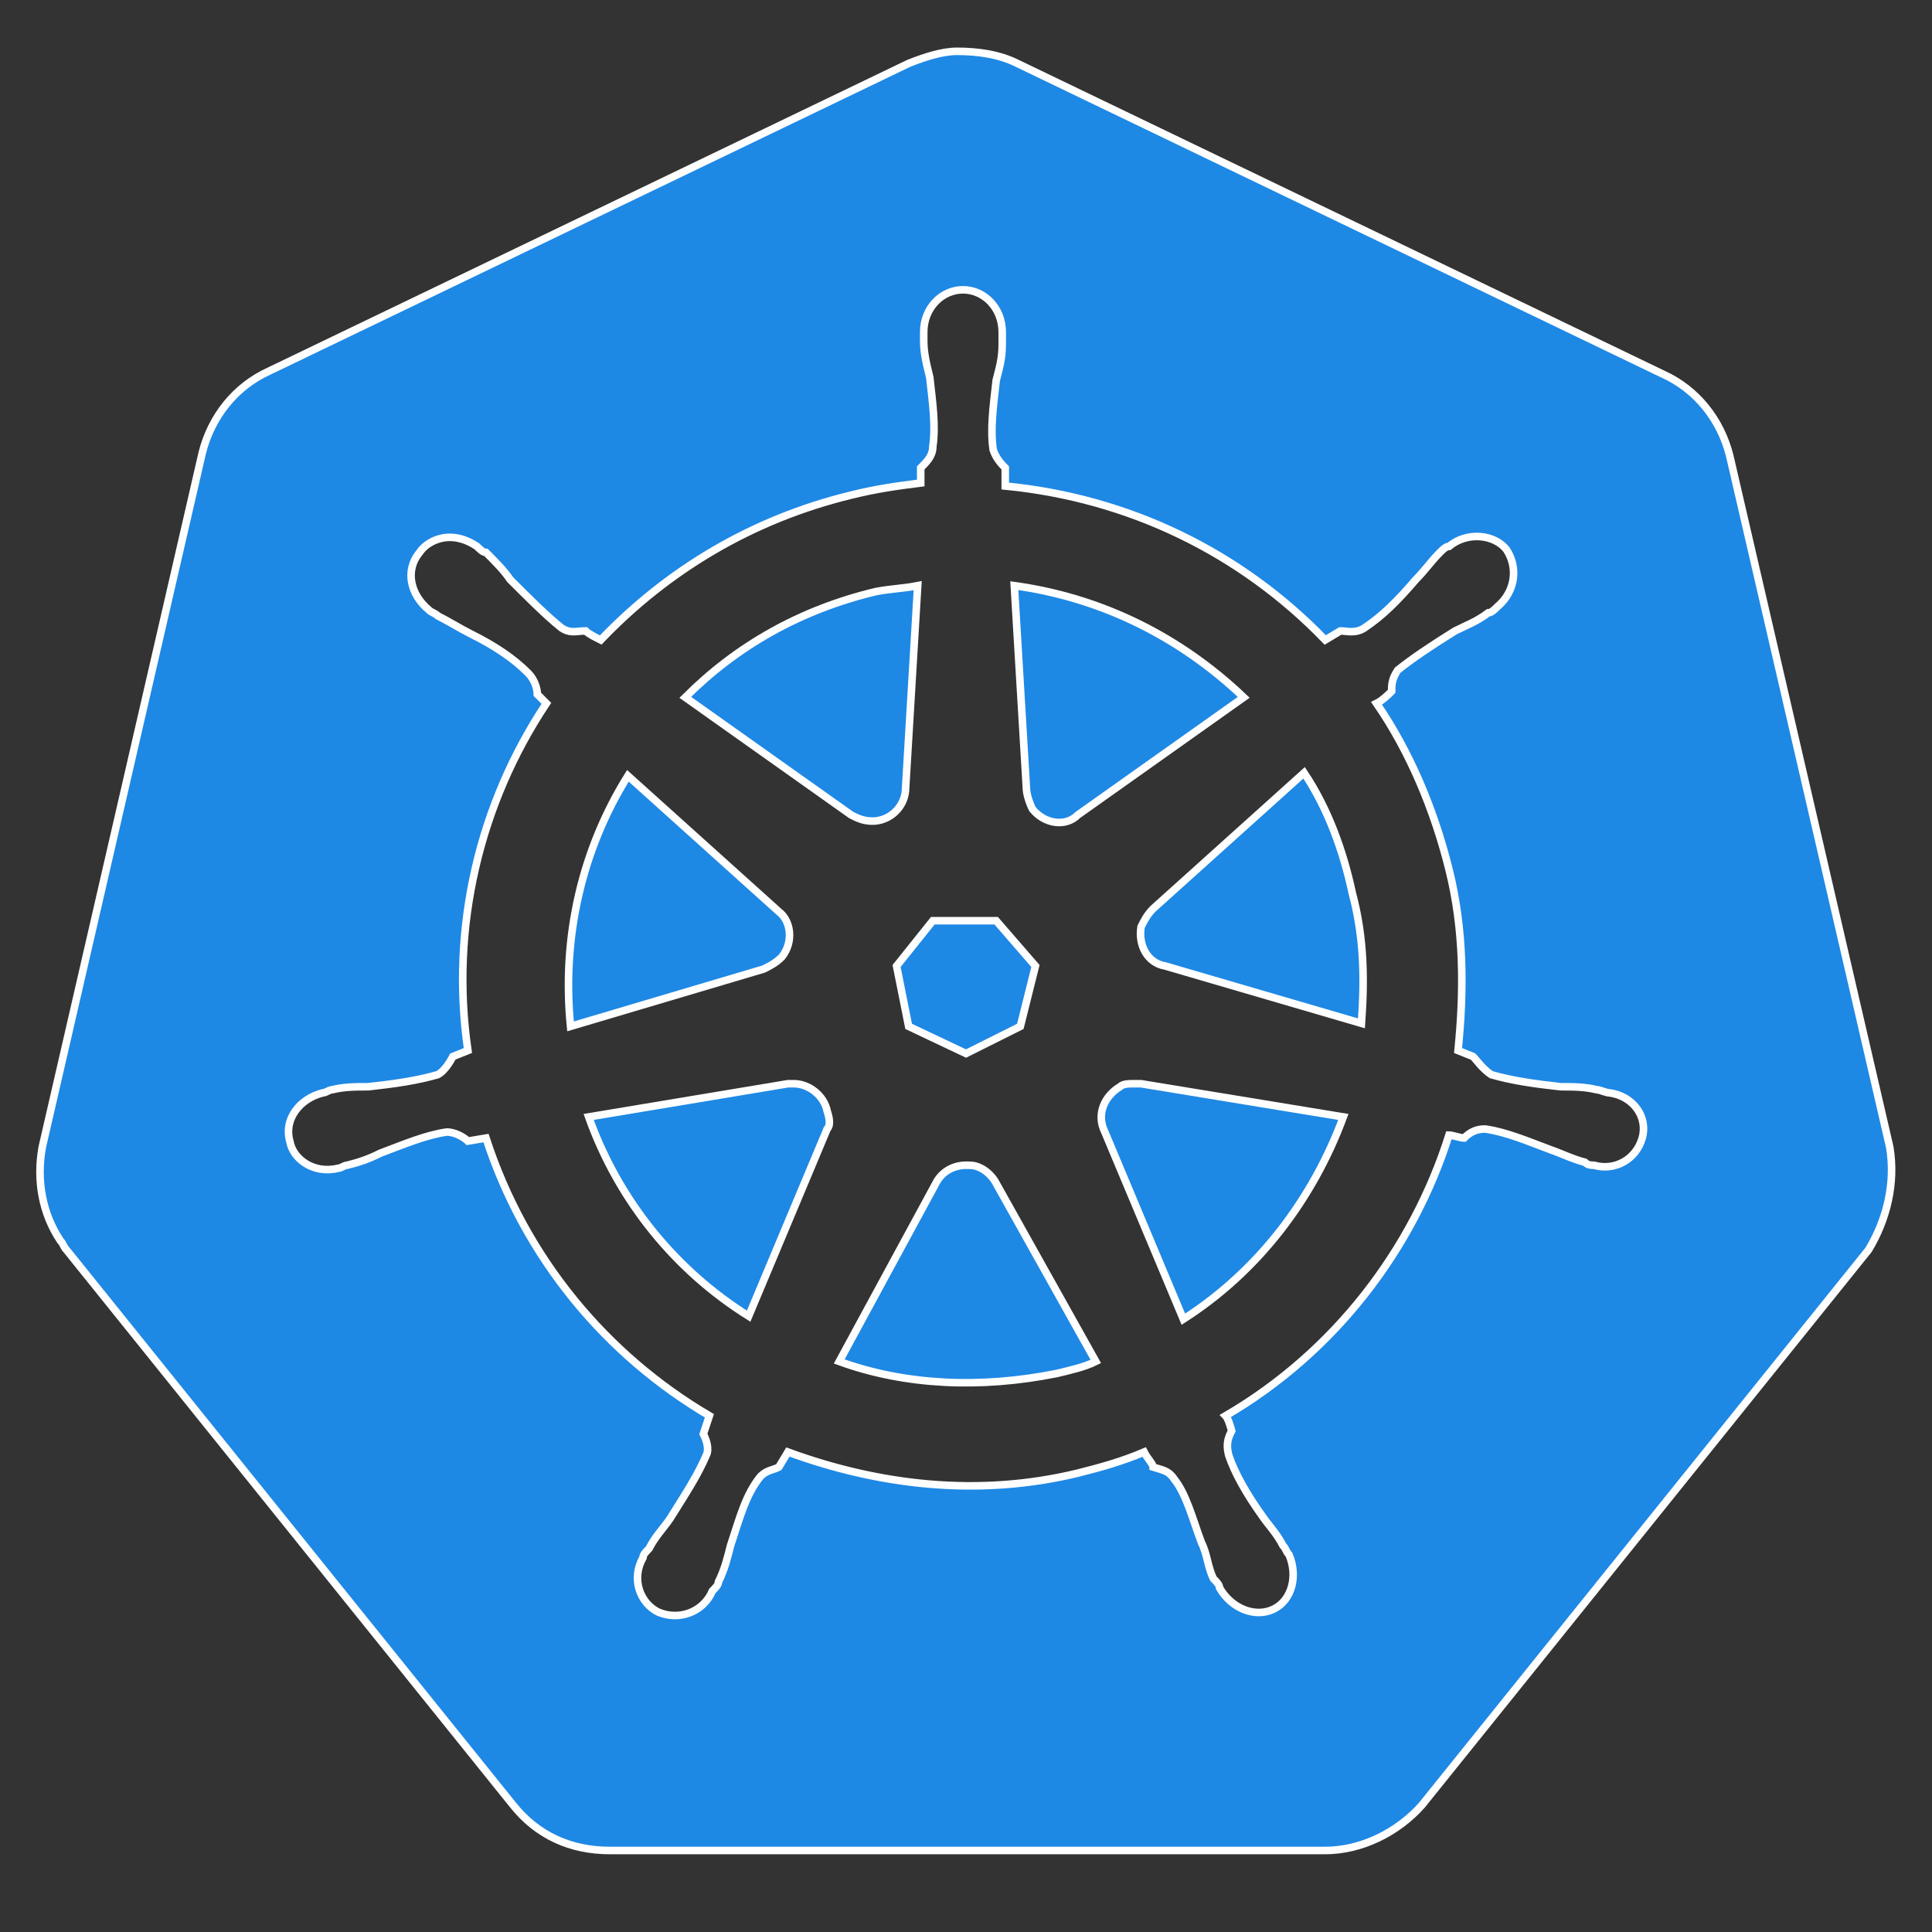
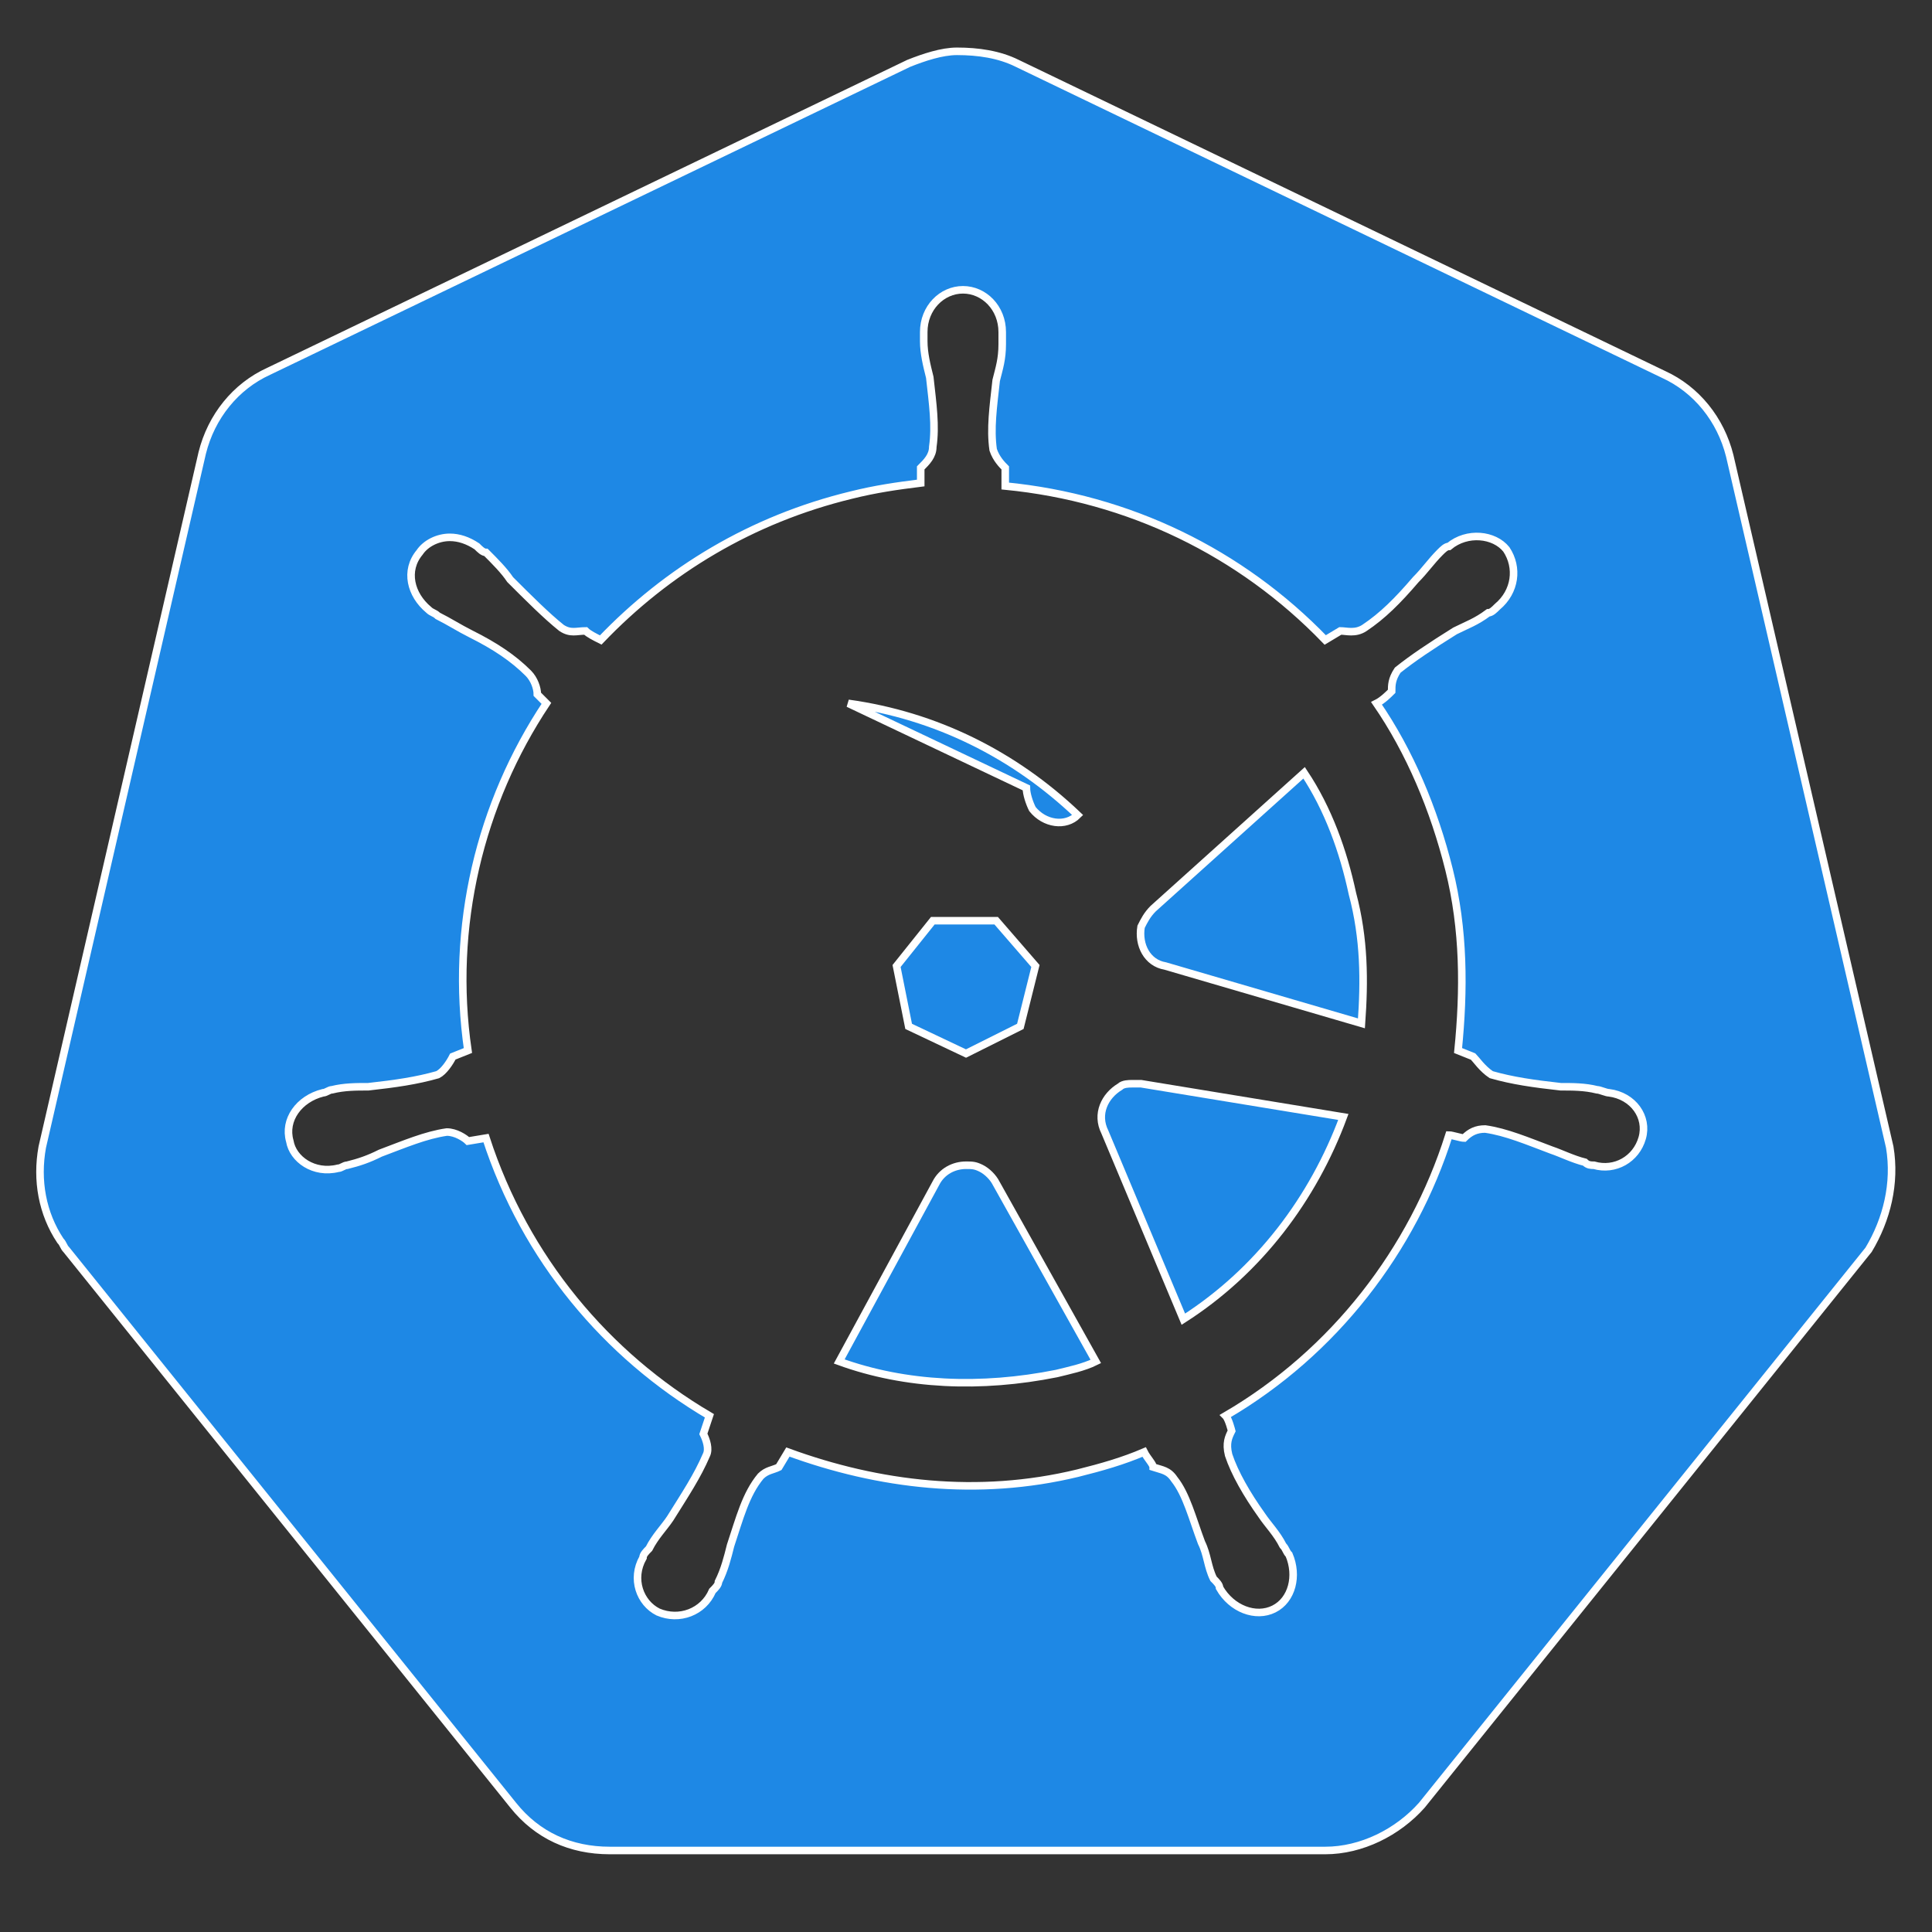
<svg xmlns="http://www.w3.org/2000/svg" version="1.1" id="Layer_1" x="0px" y="0px" viewBox="0 0 64 64" style="enable-background:new 0 0 64 64;" xml:space="preserve">
  <rect x="0" y="0" width="64" height="64" fill="#333333" stroke="none" />
  <style type="text/css">
	.st0{fill:#1E88E5;stroke:#FFFFFF;stroke-width:0.25;}
</style>
  <g>
-     <path class="st0" d="M27.4,36.8c-0.1-0.5-0.6-0.9-1.1-0.9v0c-0.1,0-0.1,0-0.2,0l0,0l-6.6,1.1c1,2.8,2.9,5.1,5.3,6.6l2.6-6.2l0,0   C27.5,37.3,27.5,37.1,27.4,36.8z" />
-     <path class="st0" d="M25.3,32.1c0.2-0.1,0.4-0.2,0.6-0.4c0.4-0.5,0.3-1.2-0.1-1.5l0,0l-5-4.5c-1.5,2.4-2.2,5.3-1.9,8.3L25.3,32.1   L25.3,32.1z" />
-     <path class="st0" d="M28.2,27c0.2,0.1,0.4,0.2,0.7,0.2c0.6,0,1.1-0.5,1.1-1.1l0,0l0.4-6.7c-0.5,0.1-0.9,0.1-1.4,0.2   c-2.5,0.6-4.6,1.8-6.3,3.5L28.2,27L28.2,27z" />
    <polygon class="st0" points="30.1,34 32,34.9 33.8,34 34.3,32 33,30.5 30.9,30.5 29.7,32  " />
-     <path class="st0" d="M34,26.1c0,0.2,0.1,0.5,0.2,0.7c0.4,0.5,1.1,0.6,1.5,0.2l0,0l5.5-3.9c-2.1-2-4.7-3.3-7.6-3.7L34,26.1L34,26.1z   " />
+     <path class="st0" d="M34,26.1c0,0.2,0.1,0.5,0.2,0.7c0.4,0.5,1.1,0.6,1.5,0.2l0,0c-2.1-2-4.7-3.3-7.6-3.7L34,26.1L34,26.1z   " />
    <path class="st0" d="M62.6,38l-5.3-22.9c-0.3-1.2-1.1-2.2-2.2-2.7L33.7,2.1c-0.6-0.3-1.3-0.4-2-0.4c-0.5,0-1.1,0.2-1.6,0.4   L8.9,12.3c-1.1,0.5-1.9,1.5-2.2,2.7L1.4,38c-0.2,1.1,0,2.2,0.6,3.1c0.1,0.1,0.1,0.2,0.2,0.3l14.8,18.4c0.8,1,1.9,1.5,3.2,1.5   l23.7,0c1.2,0,2.4-0.6,3.2-1.5l14.8-18.4C62.5,40.4,62.8,39.2,62.6,38z M54.4,37.7c-0.2,0.7-0.9,1.1-1.6,0.9c0,0,0,0,0,0   c0,0,0,0,0,0c-0.1,0-0.2,0-0.3-0.1c-0.4-0.1-0.8-0.3-1.1-0.4c-0.8-0.3-1.5-0.6-2.2-0.7c-0.3,0-0.5,0.1-0.7,0.3   c-0.1,0-0.4-0.1-0.5-0.1c-1.2,3.8-3.8,7.2-7.4,9.3c0.1,0.1,0.2,0.5,0.2,0.5c-0.1,0.2-0.2,0.4-0.1,0.8c0.2,0.6,0.6,1.3,1.1,2   c0.2,0.3,0.5,0.6,0.7,1c0.1,0.1,0.1,0.2,0.2,0.3c0.3,0.7,0.1,1.5-0.5,1.8c-0.6,0.3-1.4,0-1.8-0.7c0-0.1-0.1-0.2-0.2-0.3   c-0.2-0.4-0.2-0.8-0.4-1.2c-0.3-0.8-0.5-1.6-0.9-2.1c-0.2-0.3-0.4-0.3-0.7-0.4c0-0.1-0.2-0.3-0.3-0.5c-0.7,0.3-1.4,0.5-2.2,0.7   c-3.3,0.8-6.6,0.4-9.6-0.7l-0.3,0.5c-0.2,0.1-0.4,0.1-0.6,0.3c-0.5,0.6-0.7,1.4-1,2.3c-0.1,0.4-0.2,0.8-0.4,1.2   c0,0.1-0.1,0.2-0.2,0.3c0,0,0,0,0,0c0,0,0,0,0,0c-0.3,0.7-1.1,1-1.8,0.7c-0.6-0.3-0.9-1.1-0.5-1.8c0-0.1,0.1-0.2,0.2-0.3   c0.2-0.4,0.5-0.7,0.7-1c0.5-0.8,0.9-1.4,1.2-2.1c0.1-0.2,0-0.5-0.1-0.7l0.2-0.6c-3.4-2-6.1-5.2-7.4-9.2l-0.6,0.1   c-0.1-0.1-0.4-0.3-0.7-0.3c-0.7,0.1-1.4,0.4-2.2,0.7c-0.4,0.2-0.7,0.3-1.1,0.4c-0.1,0-0.2,0.1-0.3,0.1c0,0,0,0,0,0c0,0,0,0,0,0   c-0.8,0.2-1.5-0.3-1.6-0.9c-0.2-0.7,0.3-1.4,1.1-1.6c0,0,0,0,0,0c0,0,0,0,0,0c0.1,0,0.2-0.1,0.3-0.1c0.4-0.1,0.8-0.1,1.2-0.1   c0.9-0.1,1.6-0.2,2.3-0.4c0.2-0.1,0.4-0.4,0.5-0.6l0.5-0.2c-0.6-4.1,0.4-8.2,2.6-11.5L17.8,23c0-0.2-0.1-0.5-0.3-0.7   c-0.5-0.5-1.1-0.9-1.9-1.3c-0.4-0.2-0.7-0.4-1.1-0.6c-0.1-0.1-0.2-0.1-0.3-0.2c0,0,0,0,0,0c-0.6-0.5-0.8-1.3-0.3-1.9   c0.2-0.3,0.6-0.5,1-0.5c0.3,0,0.6,0.1,0.9,0.3c0.1,0.1,0.2,0.2,0.3,0.2c0.3,0.3,0.6,0.6,0.8,0.9c0.6,0.6,1.2,1.2,1.7,1.6   c0.3,0.2,0.5,0.1,0.8,0.1c0.1,0.1,0.3,0.2,0.5,0.3c2.2-2.3,5-4,8.3-4.8c0.8-0.2,1.5-0.3,2.3-0.4l0-0.5c0.2-0.2,0.4-0.4,0.4-0.7   c0.1-0.7,0-1.4-0.1-2.3c-0.1-0.4-0.2-0.8-0.2-1.2c0-0.1,0-0.2,0-0.3c0,0,0,0,0,0c0-0.8,0.6-1.4,1.3-1.4c0.7,0,1.3,0.6,1.3,1.4   c0,0.1,0,0.3,0,0.4c0,0.5-0.1,0.8-0.2,1.2c-0.1,0.9-0.2,1.6-0.1,2.3c0.1,0.3,0.3,0.5,0.4,0.6c0,0.1,0,0.4,0,0.6   c4.1,0.4,7.8,2.2,10.6,5.1l0.5-0.3c0.2,0,0.5,0.1,0.8-0.1c0.6-0.4,1.1-0.9,1.7-1.6c0.3-0.3,0.5-0.6,0.8-0.9   c0.1-0.1,0.2-0.2,0.3-0.2c0.6-0.5,1.5-0.4,1.9,0.1c0.4,0.6,0.3,1.4-0.3,1.9c-0.1,0.1-0.2,0.2-0.3,0.2c-0.4,0.3-0.7,0.4-1.1,0.6   c-0.8,0.5-1.4,0.9-1.9,1.3c-0.2,0.3-0.2,0.5-0.2,0.7c-0.1,0.1-0.3,0.3-0.5,0.4c1.1,1.6,1.9,3.5,2.4,5.5c0.5,2,0.5,4,0.3,6l0.5,0.2   c0.1,0.1,0.3,0.4,0.6,0.6c0.7,0.2,1.4,0.3,2.3,0.4c0.4,0,0.8,0,1.2,0.1c0.1,0,0.3,0.1,0.4,0.1C54.1,36.3,54.6,37,54.4,37.7z" />
    <path class="st0" d="M33,39.2c-0.1-0.2-0.3-0.4-0.5-0.5c-0.2-0.1-0.3-0.1-0.5-0.1c-0.4,0-0.8,0.2-1,0.6h0l-3.2,5.9   c2.2,0.8,4.7,0.9,7.2,0.4c0.4-0.1,0.9-0.2,1.3-0.4L33,39.2L33,39.2z" />
    <path class="st0" d="M43.2,25.6l-5,4.5l0,0c-0.2,0.2-0.3,0.4-0.4,0.6c-0.1,0.6,0.2,1.2,0.8,1.3l0,0l6.5,1.9   c0.1-1.4,0.1-2.8-0.3-4.3C44.5,28.2,44,26.8,43.2,25.6z" />
    <path class="st0" d="M37.8,35.9c-0.1,0-0.2,0-0.3,0h0c-0.1,0-0.3,0-0.4,0.1c-0.5,0.3-0.8,0.9-0.5,1.5l0,0l2.6,6.2   c2.5-1.6,4.3-4,5.3-6.7L37.8,35.9L37.8,35.9z" />
  </g>
</svg>